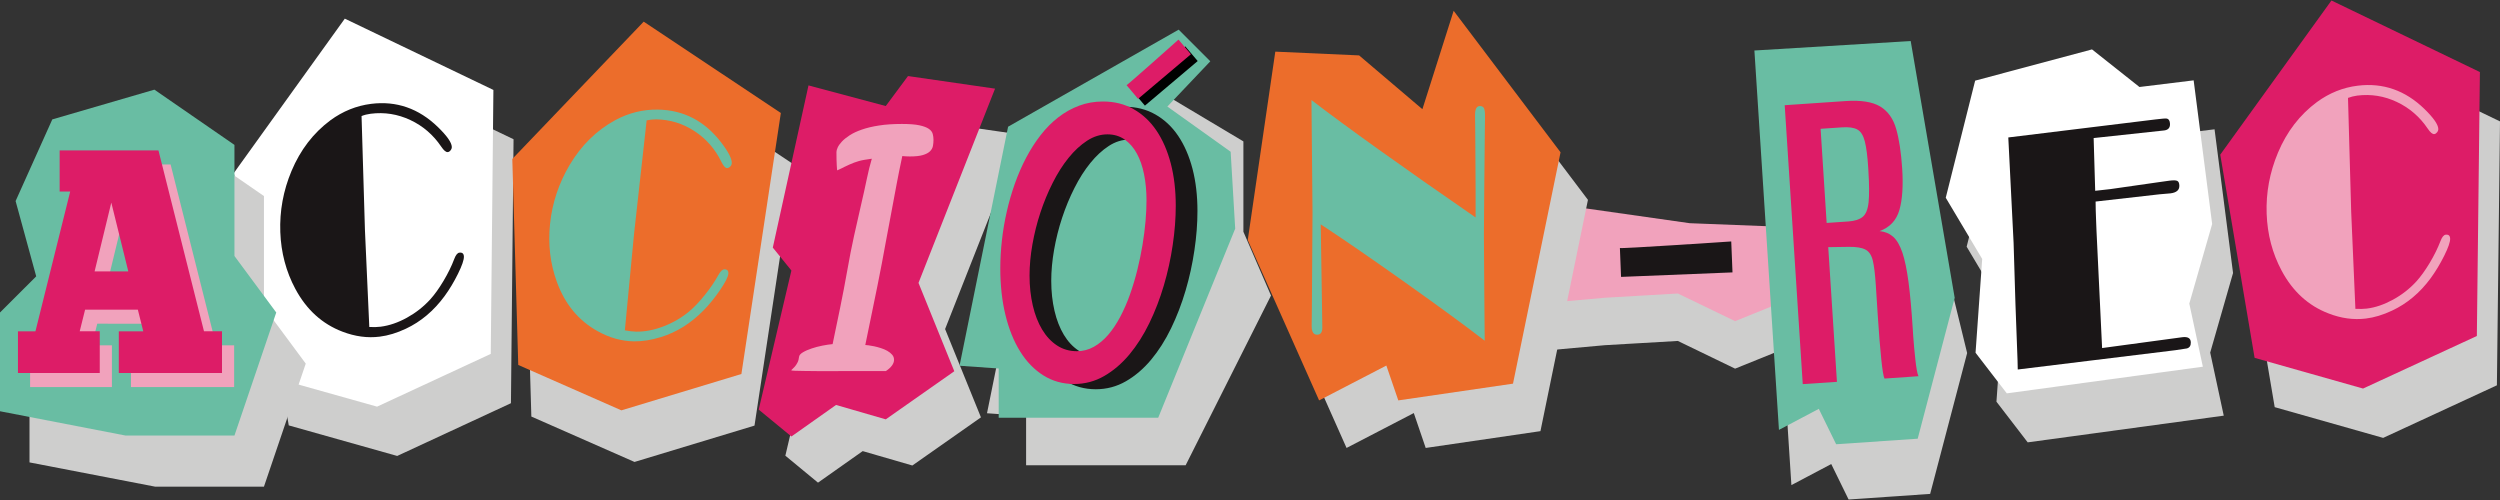
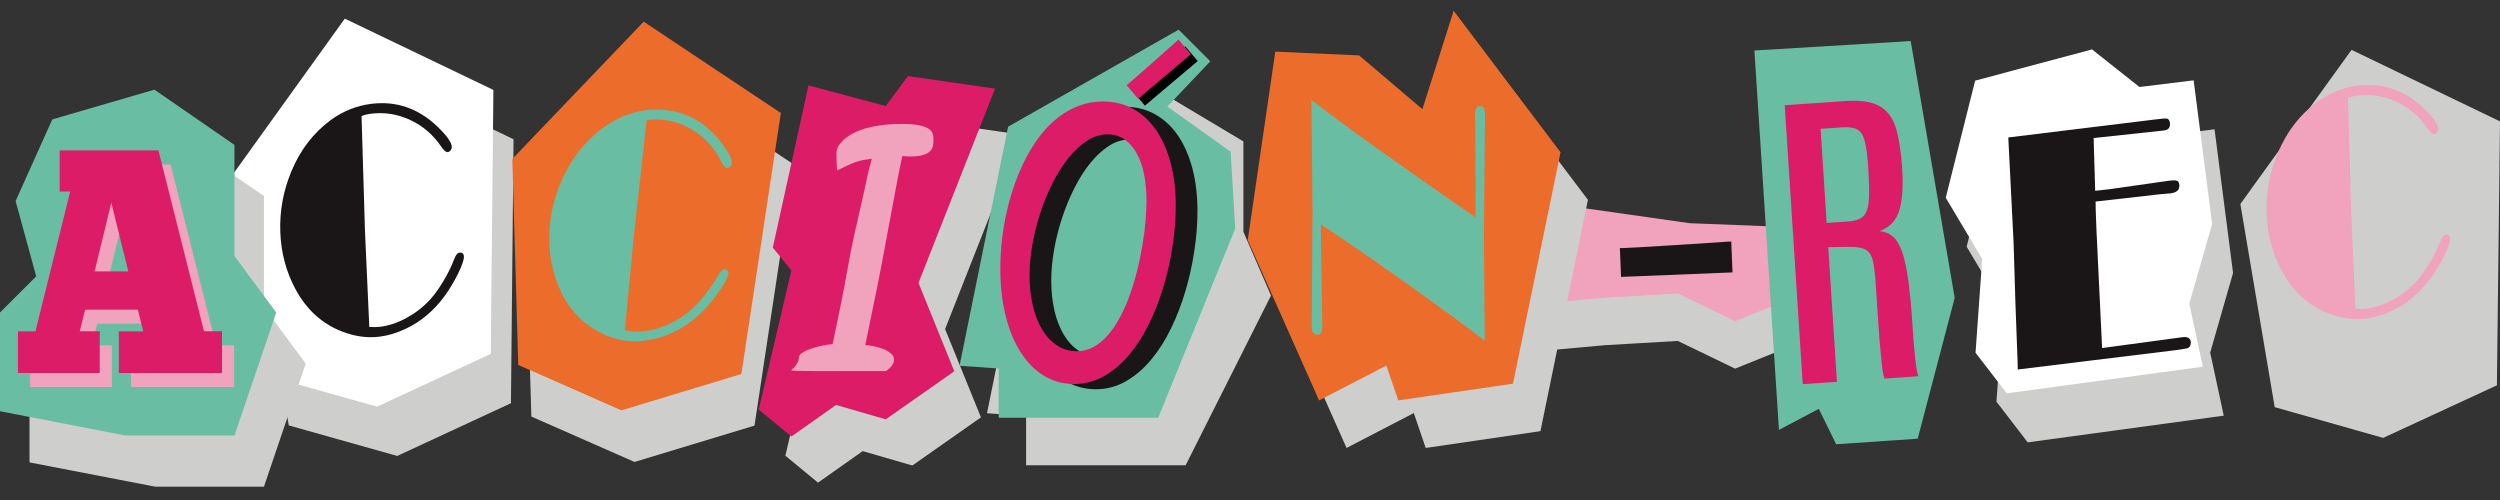
<svg xmlns="http://www.w3.org/2000/svg" version="1.1" id="Capa_1" x="0px" y="0px" viewBox="0 0 500 100" style="enable-background:new 0 0 500 100;" xml:space="preserve">
  <rect x="0" y="0" width="500" height="100" fill="#333333" stroke="none" />
  <style type="text/css">
	.st0{fill:#FFFFFF;}
	.st1{fill:#35B4E7;}
	.st2{stroke:#000000;stroke-width:0.166;stroke-miterlimit:10;}
	.st3{fill:#F3961E;stroke:#000000;stroke-width:0.332;stroke-miterlimit:10;}
	.st4{fill:#E4172B;}
	.st5{opacity:0.18;}
	.st6{opacity:0.05;}
	.st7{fill:#CECECD;}
	.st8{fill:#F1A2BC;}
	.st9{fill:#69BDA3;}
	.st10{fill:#DD1C67;}
	.st11{fill:#1A1617;}
	.st12{fill:#EC6D2B;}
	.st13{fill:#221E20;}
	.st14{fill:#F8AE37;}
	.st15{fill:#CB8A2E;}
	.st16{fill:#E42921;}
	.st17{fill:#F2E626;}
	.st18{fill:#1D1D1B;}
	.st19{fill:#244C9A;}
</style>
  <g>
    <polygon class="st7" points="307.53,59.25 306.74,70.32 320.96,69.04 335.57,68.19 347.02,73.73 359.66,68.62 359.66,54.99    337.94,54.14 317.01,51.16  " />
    <polygon class="st8" points="307.53,49.75 306.74,60.82 320.96,59.55 335.57,58.7 347.02,64.23 359.66,59.12 359.66,45.49    337.94,44.64 317.01,41.66  " />
-     <polygon class="st7" points="366.25,92.81 369.72,99.9 386.03,98.78 393.43,70.61 380.89,19.26 353.37,21.14 358.28,97.02  " />
    <polygon class="st9" points="383.54,87.74 367.23,88.85 363.76,81.77 355.79,85.98 350.88,10.1 382.14,8.21 390.94,59.57  " />
    <g>
      <path class="st10" d="M360.55,76.82l-3.61-55.78l12.18-0.83c3.08-0.21,5.39,0.16,6.94,1.1c1.54,0.94,2.61,2.45,3.19,4.52    c0.59,2.07,0.98,4.7,1.19,7.89c0.22,3.44,0.04,6.21-0.56,8.28c-0.6,2.08-1.92,3.48-3.97,4.22c1.07,0.1,1.97,0.47,2.71,1.12    c0.74,0.65,1.35,1.7,1.85,3.15c0.49,1.45,0.9,3.41,1.23,5.89c0.33,2.47,0.61,5.59,0.85,9.35c0.02,0.36,0.06,0.88,0.1,1.55    c0.04,0.68,0.1,1.41,0.18,2.22c0.07,0.8,0.15,1.59,0.24,2.37c0.08,0.78,0.18,1.47,0.28,2.07c0.1,0.6,0.22,1.03,0.35,1.3l-6.8,0.47    c-0.1-0.18-0.2-0.6-0.31-1.25c-0.11-0.65-0.22-1.51-0.33-2.59s-0.23-2.36-0.35-3.84c-0.12-1.49-0.24-3.16-0.36-5.01    c-0.12-1.85-0.25-3.87-0.39-6.07c-0.14-2.11-0.33-3.72-0.59-4.81c-0.26-1.1-0.75-1.84-1.47-2.22c-0.72-0.39-1.84-0.57-3.37-0.55    l-4.08,0.06l1.74,26.94L360.55,76.82z M365.33,44.59l4.36-0.3c1.25-0.09,2.2-0.39,2.84-0.91c0.64-0.52,1.04-1.5,1.19-2.95    c0.15-1.44,0.13-3.59-0.05-6.44l-0.02-0.38c-0.15-2.37-0.38-4.15-0.69-5.35s-0.81-1.99-1.5-2.36c-0.69-0.38-1.7-0.52-3.05-0.43    l-4.29,0.29L365.33,44.59z" />
    </g>
    <g>
      <polygon class="st7" points="399.21,25.92 393.33,49.34 400.62,61.58 399.29,80.34 405.54,88.47 444.75,83.13 442.04,70.52     446.61,54.6 442.91,25.86 432.07,27.19 422.58,19.68   " />
      <g>
        <polygon class="st0" points="440.57,73.34 401.36,78.67 395.11,70.55 396.44,51.79 389.15,39.55 395.03,16.13 418.4,9.88      427.89,17.4 438.73,16.07 442.43,44.8 437.86,60.72    " />
        <g>
          <path class="st11" d="M419.12,40.31c0,1.05,0.04,2.32,0.1,3.82l0.08,2.04l1.12,23.44l9.4-1.27l6.66-0.9      c1.09-0.13,1.65,0.2,1.68,1.01c0.03,0.67-0.24,1.09-0.79,1.24c-0.13,0.04-0.9,0.15-2.3,0.35l-31.52,3.86l-0.04-1.77l-0.42-11.36      l-0.37-12.19l-1.06-21.09l29.41-3.6c1.31-0.16,2.06-0.22,2.25-0.18c0.43,0.08,0.66,0.44,0.68,1.06      c0.03,0.78-0.36,1.22-1.17,1.32l-0.19,0.02l-13.91,1.5l0.31,10.55l3.03-0.34l9.7-1.39l2.14-0.3c0.78-0.1,1.29-0.08,1.55,0.05      c0.26,0.13,0.39,0.44,0.41,0.92c0.04,0.9-0.56,1.42-1.78,1.57l-2.2,0.19L419.12,40.31z" />
        </g>
      </g>
    </g>
    <g>
      <polygon class="st7" points="102.71,27.85 72.99,13.59 50.81,44.46 57.75,85.08 79.44,91.19 102.19,80.64   " />
      <g>
        <polygon class="st0" points="75.41,81.33 53.71,75.23 46.77,34.6 68.96,3.73 98.68,17.99 98.15,70.78    " />
        <g>
          <path class="st11" d="M72.31,23.21l0.68,22.84l0.87,19.35c0.92,0.04,1.67,0.02,2.27-0.06c1.72-0.22,3.46-0.81,5.24-1.79      c1.78-0.98,3.33-2.2,4.67-3.66c0.86-0.95,1.75-2.18,2.65-3.69s1.62-2.97,2.15-4.38c0.3-0.81,0.65-1.25,1.04-1.29      c0.58-0.07,0.88,0.19,0.9,0.79c0.02,0.64-0.37,1.79-1.18,3.43c-0.81,1.64-1.71,3.14-2.7,4.49c-2.15,2.92-4.72,5.09-7.72,6.5      c-1.8,0.85-3.54,1.38-5.23,1.59c-2.46,0.31-4.94-0.03-7.47-1c-4.04-1.54-7.18-4.39-9.41-8.55c-1.85-3.45-2.86-7.24-3.01-11.36      c-0.15-4.2,0.59-8.29,2.25-12.24c1.77-4.21,4.36-7.58,7.77-10.12c2.49-1.82,5.21-2.92,8.15-3.29c5.05-0.63,9.5,0.91,13.34,4.63      c1.83,1.78,2.76,3.1,2.79,3.98c0.01,0.24-0.07,0.46-0.24,0.68c-0.17,0.22-0.36,0.34-0.57,0.36c-0.35,0.04-0.79-0.32-1.31-1.1      c-1.6-2.36-3.66-4.14-6.19-5.32c-2.52-1.18-5.16-1.6-7.91-1.25C73.49,22.83,72.88,22.98,72.31,23.21z" />
        </g>
      </g>
    </g>
    <g>
      <polygon class="st7" points="158.79,32.92 131.36,14.65 105.07,42.12 106.27,83.31 126.9,92.39 150.9,85.12   " />
      <g>
        <polygon class="st12" points="124.28,82.07 103.65,72.99 102.46,31.79 128.74,4.33 156.17,22.6 148.28,74.8    " />
        <g>
          <path class="st9" d="M129.33,24.08l-2.52,22.71l-1.84,19.28c0.9,0.16,1.65,0.25,2.25,0.26c1.73,0.03,3.54-0.32,5.44-1.04      c1.9-0.72,3.61-1.71,5.14-2.97c0.99-0.82,2.03-1.91,3.14-3.29c1.11-1.37,2.02-2.72,2.74-4.03c0.42-0.76,0.82-1.14,1.21-1.14      c0.58,0.01,0.84,0.31,0.78,0.91c-0.07,0.64-0.62,1.72-1.65,3.23c-1.03,1.51-2.13,2.87-3.3,4.07c-2.54,2.59-5.39,4.38-8.55,5.35      c-1.9,0.59-3.7,0.87-5.4,0.85c-2.47-0.04-4.89-0.72-7.25-2.04c-3.78-2.09-6.49-5.35-8.12-9.78c-1.35-3.68-1.82-7.57-1.39-11.67      c0.43-4.19,1.75-8.12,3.93-11.81c2.34-3.92,5.37-6.9,9.11-8.94c2.72-1.46,5.56-2.16,8.53-2.11c5.09,0.08,9.28,2.23,12.56,6.45      c1.56,2.01,2.3,3.46,2.21,4.33c-0.02,0.23-0.13,0.45-0.33,0.64c-0.2,0.19-0.4,0.28-0.61,0.28c-0.35-0.01-0.73-0.43-1.14-1.27      c-1.25-2.56-3.05-4.61-5.38-6.13c-2.33-1.52-4.89-2.31-7.66-2.35C130.56,23.87,129.93,23.94,129.33,24.08z" />
        </g>
      </g>
    </g>
    <g>
      <polygon class="st7" points="186.93,24.44 182.47,30.43 167.02,26.3 159.88,58.74 163.6,63.33 157.07,91.14 163.6,96.53     172.54,90.22 182.47,93.1 196.19,83.47 189.02,65.81 204.34,26.95   " />
      <g>
        <polygon class="st10" points="177.15,83.87 167.21,80.99 158.28,87.3 151.74,81.92 158.28,54.1 154.56,49.52 161.7,17.08      177.15,21.21 181.6,15.21 199.01,17.73 183.7,56.58 190.86,74.25    " />
        <g>
          <path class="st8" d="M167.56,34.02l-0.09,0.06c-0.05,0-0.09-0.33-0.12-1c-0.04-0.67-0.06-1.56-0.06-2.69      c0-0.23,0.08-0.53,0.25-0.9c0.17-0.37,0.45-0.76,0.84-1.18c0.39-0.42,0.91-0.83,1.55-1.25c0.64-0.42,1.45-0.8,2.43-1.14      c0.97-0.34,2.12-0.62,3.44-0.82c1.32-0.21,2.85-0.31,4.58-0.31c1.5,0,2.66,0.09,3.5,0.27c0.84,0.18,1.47,0.42,1.89,0.71      c0.42,0.29,0.68,0.64,0.78,1.02c0.1,0.39,0.15,0.78,0.15,1.18c0,0.42-0.04,0.82-0.11,1.22c-0.08,0.4-0.27,0.75-0.59,1.07      c-0.32,0.31-0.79,0.56-1.43,0.75c-0.63,0.19-1.5,0.28-2.61,0.28c-0.5,0-1-0.03-1.5-0.08c-0.42,1.98-0.79,3.8-1.1,5.44      c-0.31,1.65-0.59,3.16-0.85,4.55c-0.26,1.39-0.5,2.69-0.73,3.9c-0.23,1.22-0.46,2.44-0.69,3.68c-0.23,1.24-0.47,2.53-0.72,3.89      c-0.25,1.36-0.54,2.82-0.86,4.39c-0.32,1.57-0.68,3.32-1.08,5.27c-0.4,1.95-0.85,4.17-1.37,6.67c0.09,0,0.3,0.02,0.62,0.06      c0.32,0.04,0.7,0.1,1.12,0.19c0.42,0.09,0.87,0.21,1.35,0.36c0.48,0.15,0.91,0.33,1.3,0.55c0.39,0.22,0.72,0.48,0.97,0.77      c0.26,0.29,0.39,0.64,0.39,1.02c0,0.77-0.54,1.53-1.63,2.26c-0.32,0-0.83,0-1.53,0s-1.53,0-2.48,0c-0.95,0-1.98,0-3.08,0      c-1.1,0-2.2,0-3.3,0.01c-1.1,0.01-2.17,0.01-3.2,0c-1.04-0.01-1.95-0.02-2.73-0.03c-0.79-0.01-1.42-0.02-1.89-0.04      c-0.48-0.02-0.71-0.05-0.71-0.08c0-0.06,0.07-0.14,0.22-0.26c0.14-0.12,0.31-0.29,0.49-0.5c0.18-0.21,0.36-0.47,0.52-0.79      c0.17-0.31,0.27-0.7,0.32-1.16c0.03-0.31,0.29-0.61,0.77-0.9c0.48-0.29,1.07-0.54,1.75-0.77c0.68-0.23,1.4-0.42,2.16-0.57      c0.76-0.15,1.44-0.25,2.03-0.3c0.51-2.45,1.01-4.89,1.52-7.34c0.5-2.44,0.97-4.9,1.41-7.38c0.43-2.48,0.89-4.79,1.36-6.94      c0.47-2.15,0.93-4.17,1.37-6.06c0.44-1.89,0.83-3.63,1.16-5.23c0.33-1.6,0.67-2.97,1.02-4.13c-0.56,0.07-1.05,0.15-1.47,0.22      c-0.42,0.07-0.8,0.16-1.13,0.25c-0.33,0.09-0.65,0.2-0.94,0.31c-0.29,0.11-0.6,0.24-0.92,0.38c-0.32,0.14-0.66,0.3-1.03,0.48      C168.5,33.59,168.06,33.79,167.56,34.02z" />
        </g>
      </g>
    </g>
    <g>
      <polygon class="st7" points="500,24.28 470.31,9.97 448.07,40.8 454.94,81.43 476.63,87.58 499.38,77.06   " />
      <g>
-         <polygon class="st10" points="472.61,77.71 450.92,71.57 444.05,30.93 466.29,0.1 495.98,14.41 495.37,67.2    " />
        <g>
          <path class="st8" d="M469.6,19.58l0.64,22.84l0.84,19.35c0.92,0.04,1.67,0.02,2.27-0.05c1.72-0.21,3.46-0.81,5.24-1.78      c1.78-0.97,3.34-2.19,4.68-3.65c0.86-0.95,1.75-2.18,2.66-3.69s1.62-2.97,2.16-4.37c0.31-0.81,0.65-1.24,1.04-1.29      c0.58-0.07,0.88,0.19,0.9,0.79c0.02,0.64-0.37,1.79-1.19,3.43s-1.72,3.14-2.71,4.49c-2.15,2.92-4.73,5.08-7.73,6.48      c-1.8,0.85-3.55,1.38-5.23,1.58c-2.46,0.3-4.94-0.04-7.46-1.02c-4.04-1.55-7.17-4.4-9.39-8.57c-1.85-3.46-2.84-7.24-2.99-11.36      c-0.15-4.21,0.61-8.28,2.27-12.24c1.77-4.21,4.37-7.58,7.79-10.11c2.49-1.82,5.21-2.91,8.16-3.27c5.05-0.62,9.5,0.93,13.33,4.65      c1.82,1.78,2.75,3.11,2.78,3.99c0.01,0.24-0.07,0.46-0.24,0.68c-0.17,0.21-0.36,0.34-0.57,0.36c-0.35,0.04-0.79-0.32-1.31-1.1      c-1.6-2.37-3.66-4.14-6.18-5.33s-5.16-1.61-7.91-1.27C470.79,19.21,470.18,19.36,469.6,19.58z" />
        </g>
      </g>
    </g>
    <g>
      <polygon class="st7" points="5.9,92.48 31.02,97.33 52.79,97.33 61.15,72.72 52.79,61.43 52.79,39.21 36.78,28.16 16.36,34.11     9.02,50.44 13.15,65.5 5.9,72.72   " />
      <g>
        <polygon class="st9" points="25.12,87.11 0,82.25 0,62.5 7.24,55.27 3.12,40.21 10.46,23.88 30.88,17.93 46.89,28.98 46.89,51.2      55.25,62.5 46.89,87.11    " />
        <g>
          <path class="st8" d="M46.82,77.41H26.19v-8.34h4.89l-1.08-4.33H19.45l-1.08,4.33h4.01v8.34H6.02v-8.34h3.5l6.95-27.96h-2.11      v-8.22h19.76l9.11,36.18h3.6V77.41z M21.35,57.09h6.74l-3.4-13.76L21.35,57.09z" />
        </g>
        <g>
          <path class="st10" d="M44.39,74.6H23.76v-8.34h4.89l-1.08-4.33H17.02l-1.08,4.33h4.01v8.34H3.59v-8.34h3.5l6.95-27.96h-2.11      v-8.22h19.76l9.11,36.18h3.6V74.6z M18.92,54.28h6.74l-3.4-13.76L18.92,54.28z" />
        </g>
      </g>
    </g>
    <g>
      <polygon class="st7" points="237.13,93.05 254.2,59.11 248.68,46.35 248.68,28.28 233.21,19.05 207.1,34.84 197.4,82.65     205.22,83.2 205.22,93.05   " />
      <g>
        <polygon class="st9" points="231.64,83.55 199.74,83.55 199.74,73.7 191.91,73.15 201.62,25.34 235.73,5.93 242.06,12.26      233.47,21.31 246.13,30.35 247.04,45.73    " />
        <g>
          <path class="st11" d="M219.16,77.85c-2.27,0-4.31-0.57-6.13-1.71c-1.82-1.14-3.37-2.73-4.65-4.78      c-1.28-2.05-2.26-4.48-2.95-7.31c-0.69-2.83-1.03-5.94-1.03-9.32c0-1.82,0.11-3.69,0.32-5.61c0.21-1.92,0.54-3.83,0.97-5.73      c0.43-1.91,0.97-3.77,1.62-5.61c0.65-1.83,1.4-3.56,2.26-5.19c0.86-1.63,1.82-3.13,2.89-4.51c1.07-1.38,2.24-2.56,3.53-3.56      s2.67-1.77,4.16-2.33c1.48-0.56,3.08-0.84,4.79-0.84c2.28,0,4.33,0.51,6.13,1.54c1.8,1.02,3.33,2.45,4.57,4.29      c1.24,1.84,2.19,4.03,2.86,6.58c0.66,2.55,0.99,5.36,0.99,8.43c0,2.52-0.2,5.14-0.61,7.88c-0.4,2.73-0.99,5.42-1.77,8.06      c-0.78,2.64-1.74,5.15-2.9,7.54c-1.16,2.39-2.49,4.48-4,6.29c-1.51,1.8-3.19,3.24-5.04,4.3      C223.33,77.32,221.32,77.85,219.16,77.85z M219.71,71.29c1.22,0,2.35-0.29,3.4-0.88c1.05-0.59,2.01-1.4,2.89-2.42      c0.88-1.03,1.67-2.23,2.4-3.6c0.72-1.38,1.37-2.85,1.93-4.43c0.56-1.58,1.05-3.21,1.47-4.9c0.42-1.69,0.77-3.36,1.04-5.02      c0.27-1.65,0.48-3.24,0.61-4.77c0.13-1.53,0.19-2.92,0.19-4.18c0-1.82-0.16-3.54-0.48-5.14c-0.32-1.61-0.8-3-1.45-4.19      c-0.65-1.19-1.46-2.12-2.44-2.81c-0.98-0.68-2.13-1.03-3.44-1.03c-1.4,0-2.76,0.42-4.07,1.27c-1.31,0.85-2.54,1.99-3.7,3.42      c-1.16,1.43-2.22,3.1-3.17,4.99c-0.96,1.89-1.78,3.88-2.47,5.97c-0.69,2.09-1.22,4.22-1.6,6.38c-0.38,2.17-0.57,4.24-0.57,6.21      c0,2.15,0.22,4.15,0.65,6c0.43,1.85,1.06,3.45,1.87,4.8c0.81,1.35,1.8,2.41,2.97,3.18C216.91,70.91,218.23,71.29,219.71,71.29z" />
        </g>
        <g>
          <path class="st10" d="M214.82,76.8c-2.27,0-4.31-0.57-6.13-1.71c-1.82-1.14-3.37-2.73-4.65-4.78c-1.28-2.05-2.26-4.48-2.95-7.31      c-0.69-2.83-1.03-5.94-1.03-9.32c0-1.82,0.11-3.69,0.32-5.61c0.21-1.92,0.54-3.83,0.97-5.73c0.43-1.91,0.97-3.77,1.62-5.61      c0.65-1.83,1.4-3.56,2.26-5.19c0.86-1.63,1.82-3.13,2.89-4.51c1.07-1.38,2.24-2.56,3.53-3.56c1.29-1,2.67-1.77,4.16-2.33      s3.08-0.84,4.79-0.84c2.28,0,4.33,0.51,6.13,1.54c1.8,1.02,3.33,2.45,4.57,4.29c1.24,1.84,2.19,4.03,2.86,6.58      c0.66,2.55,0.99,5.36,0.99,8.43c0,2.52-0.2,5.14-0.61,7.88c-0.4,2.73-0.99,5.42-1.77,8.06c-0.78,2.64-1.74,5.15-2.9,7.54      c-1.16,2.39-2.49,4.48-4,6.29c-1.51,1.8-3.19,3.24-5.04,4.3C218.99,76.27,216.98,76.8,214.82,76.8z M215.37,70.24      c1.22,0,2.35-0.29,3.4-0.88c1.05-0.59,2.01-1.4,2.89-2.42c0.88-1.03,1.67-2.23,2.4-3.6c0.72-1.38,1.37-2.85,1.93-4.43      c0.56-1.58,1.05-3.21,1.47-4.9c0.42-1.69,0.77-3.36,1.04-5.02c0.27-1.65,0.48-3.24,0.61-4.77c0.13-1.53,0.19-2.92,0.19-4.18      c0-1.82-0.16-3.54-0.48-5.14c-0.32-1.61-0.8-3-1.45-4.19c-0.65-1.19-1.46-2.12-2.44-2.81c-0.98-0.68-2.13-1.03-3.44-1.03      c-1.4,0-2.76,0.42-4.07,1.27c-1.31,0.85-2.54,1.99-3.7,3.42c-1.16,1.43-2.22,3.1-3.17,4.99c-0.96,1.89-1.78,3.88-2.47,5.97      c-0.69,2.09-1.22,4.22-1.6,6.38s-0.57,4.24-0.57,6.21c0,2.15,0.22,4.15,0.65,6c0.43,1.85,1.06,3.45,1.87,4.8      c0.81,1.35,1.8,2.41,2.97,3.18C212.57,69.86,213.89,70.24,215.37,70.24z" />
        </g>
      </g>
    </g>
    <g>
      <polygon class="st7" points="282.76,82.61 285.14,89.59 308.09,86.23 317.59,39.97 296.21,11.66 289.96,31.34 277.31,20.59     260.55,19.83 255.03,57.51 269.31,89.59   " />
      <g>
        <polygon class="st12" points="302.6,76.73 279.66,80.08 277.27,73.11 263.82,80.08 249.55,48.01 255.06,10.33 271.82,11.08      284.48,21.84 290.73,2.16 312.11,30.46    " />
        <g>
          <path class="st9" d="M295.12,43.49v-5.45l-0.05-8.64l-0.03-3.95l-0.03-2.48c0-1.17,0.32-1.76,0.97-1.76      c0.39,0,0.65,0.14,0.8,0.41c0.15,0.27,0.22,0.79,0.22,1.55v0.46c-0.02,0.46-0.03,1.21-0.03,2.25l-0.11,10.98l-0.08,10.07      l0.07,10.59l0.09,10.62c-3.62-2.8-8.91-6.68-15.87-11.62c-6.97-4.94-12.61-8.83-16.93-11.65l0.03,1.6l0.26,16.82l0.03,2.25      c0,0.94-0.35,1.4-1.05,1.4c-0.72,0-1.08-0.58-1.08-1.73l0.03-2.28l0.03-3.68l0.11-16.72l-0.21-22.52      C269.41,25.47,280.35,33.3,295.12,43.49z" />
        </g>
      </g>
    </g>
    <path class="st11" d="M323.98,49.6l0.23,5.78l22.29-0.9l-0.25-6.19C346.25,48.29,323.8,49.8,323.98,49.6z" />
    <path d="M226.67,18.39l2.31,2.74l10.56-8.92l-2.48-2.93C237.06,9.28,226.65,18.56,226.67,18.39z" />
    <path class="st10" d="M225.31,17.03l2.31,2.74l10.56-8.92l-2.48-2.93C235.7,7.92,225.29,17.2,225.31,17.03z" />
  </g>
</svg>